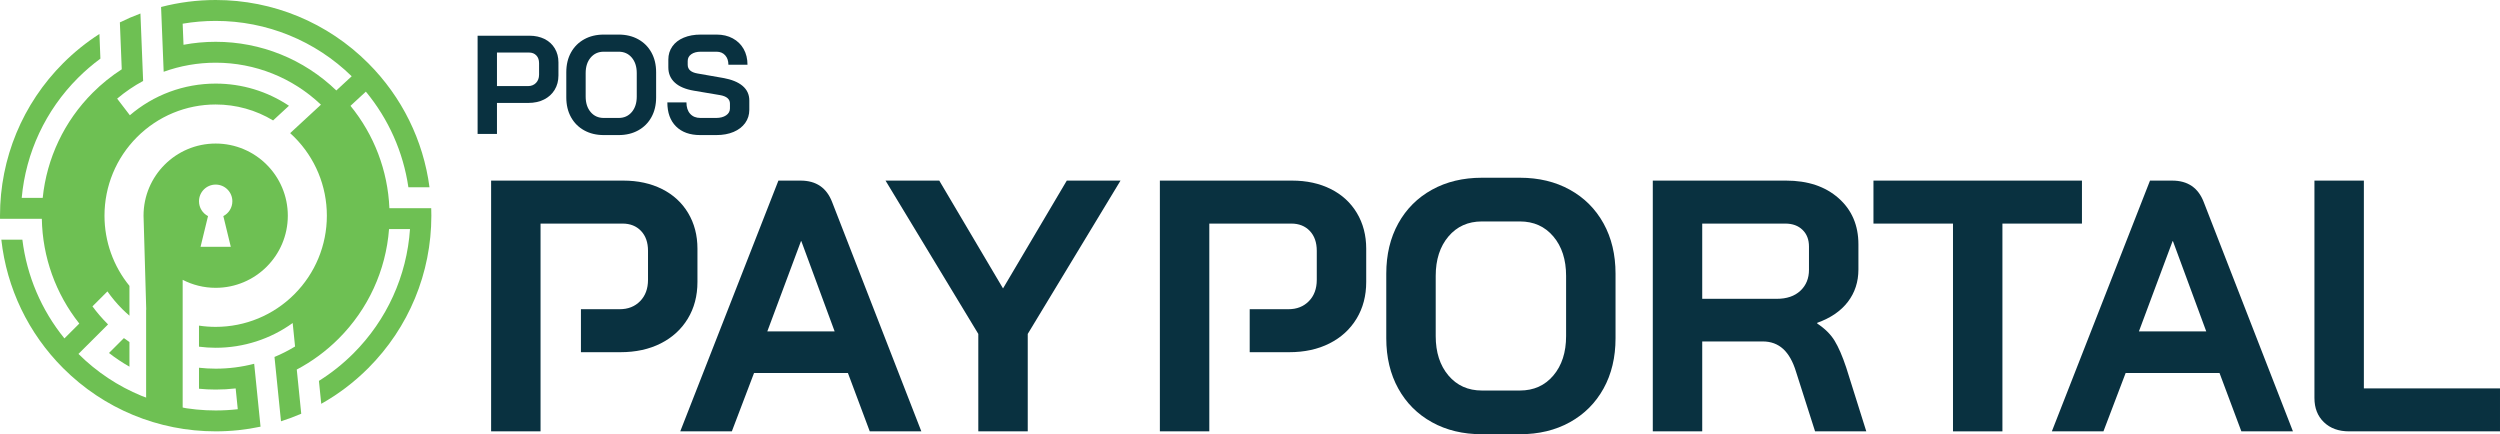
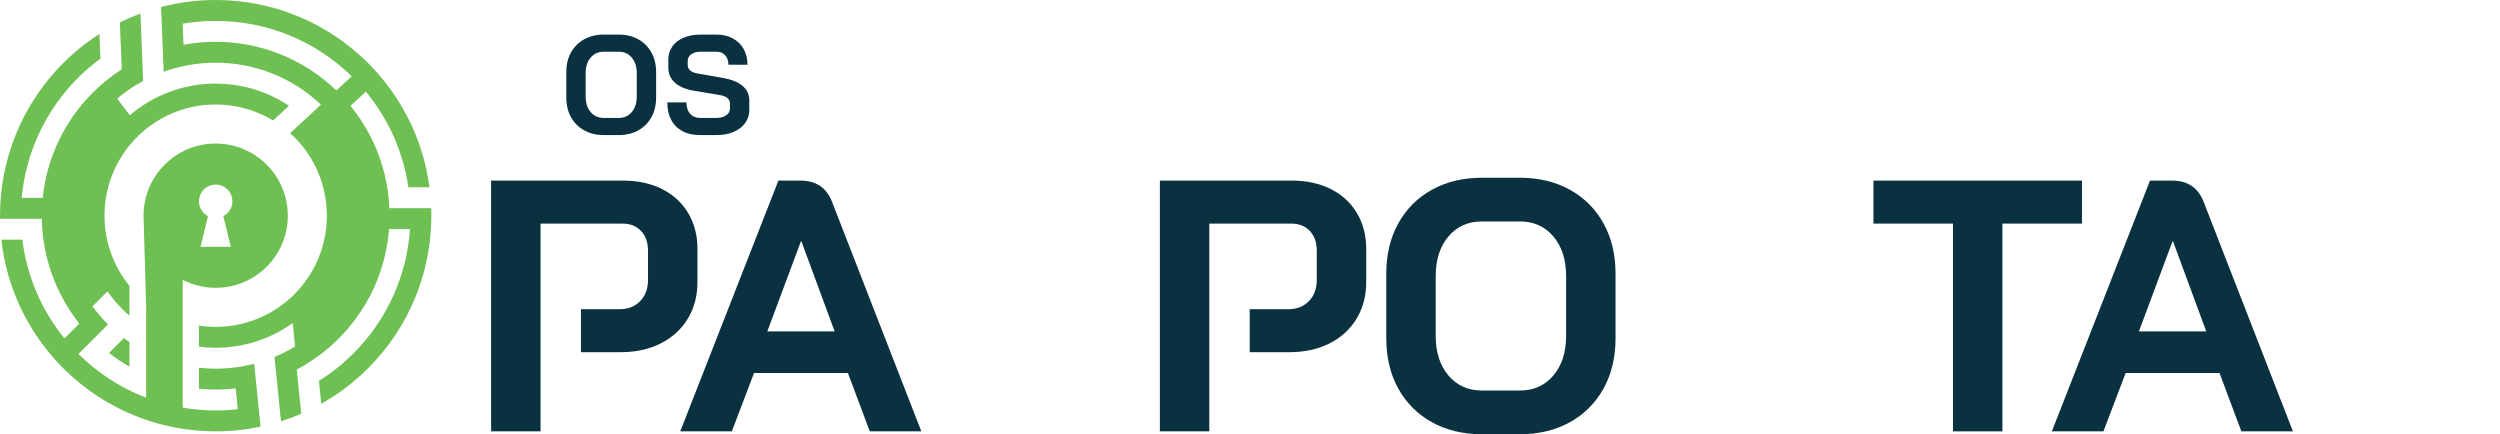
<svg xmlns="http://www.w3.org/2000/svg" version="1.0" id="Layer_1" x="0px" y="0px" viewBox="0 0 962.723 167.216" enable-background="new 0 0 962.723 167.216" xml:space="preserve">
  <g id="Layer_1_copy">
    <g>
      <g>
-         <path fill="#093140" d="M183.92,13.75h19.943c2.197,0,4.143,0.424,5.837,1.27c1.693,0.847,3.008,2.054,3.945,3.622     c0.937,1.567,1.405,3.36,1.405,5.377v5.026c0,2.09-0.486,3.937-1.459,5.54c-0.973,1.604-2.333,2.847-4.081,3.729     c-1.749,0.883-3.775,1.324-6.081,1.324h-12.052v11.944h-7.458L183.92,13.75L183.92,13.75z M203.323,33.152     c1.261,0,2.288-0.405,3.081-1.216c0.792-0.811,1.189-1.882,1.189-3.216v-4.378c0-1.261-0.351-2.261-1.054-3     c-0.703-0.738-1.631-1.108-2.784-1.108h-12.376v12.917h11.944V33.152z" />
        <path fill="#093140" d="M224.968,50.204c-2.181-1.207-3.874-2.9-5.081-5.08c-1.208-2.18-1.811-4.71-1.811-7.594v-9.729     c0-2.882,0.603-5.413,1.811-7.594c1.207-2.179,2.9-3.873,5.081-5.08c2.18-1.207,4.693-1.811,7.54-1.811h5.729     c2.846,0,5.359,0.604,7.54,1.811c2.179,1.208,3.873,2.901,5.08,5.08c1.207,2.181,1.811,4.711,1.811,7.594v9.729     c0,2.883-0.604,5.414-1.811,7.594c-1.208,2.18-2.901,3.874-5.08,5.08c-2.181,1.208-4.694,1.811-7.54,1.811h-5.729     C229.661,52.015,227.148,51.412,224.968,50.204z M238.237,45.421c2.089,0,3.774-0.757,5.053-2.27     c1.278-1.514,1.918-3.495,1.918-5.945v-9.08c0-2.45-0.64-4.432-1.918-5.945c-1.279-1.514-2.964-2.27-5.053-2.27h-5.729     c-2.09,0-3.775,0.756-5.054,2.27c-1.279,1.513-1.918,3.495-1.918,5.945v9.08c0,2.451,0.639,4.432,1.918,5.945     c1.279,1.513,2.963,2.27,5.054,2.27H238.237z" />
        <path fill="#093140" d="M260.342,48.691c-2.234-2.216-3.351-5.305-3.351-9.269h7.351c0,1.874,0.477,3.343,1.432,4.405     c0.954,1.063,2.278,1.595,3.973,1.595h5.999c1.585,0,2.873-0.333,3.864-1c0.991-0.667,1.486-1.558,1.486-2.675v-1.838     c0-1.765-1.297-2.864-3.891-3.297l-9.945-1.675c-3.243-0.541-5.702-1.576-7.377-3.108c-1.675-1.531-2.513-3.486-2.513-5.864     v-3.027c0-1.909,0.514-3.594,1.541-5.053c1.027-1.459,2.486-2.585,4.377-3.378c1.892-0.792,4.081-1.189,6.567-1.189h6.107     c2.342,0,4.413,0.486,6.215,1.459c1.801,0.973,3.197,2.333,4.188,4.081s1.486,3.775,1.486,6.081h-7.35     c0-1.514-0.415-2.729-1.243-3.648c-0.83-0.918-1.928-1.378-3.297-1.378h-6.107c-1.513,0-2.729,0.324-3.648,0.973     c-0.919,0.648-1.378,1.513-1.378,2.594v1.459c0,1.802,1.243,2.918,3.729,3.351l9.891,1.729c3.278,0.577,5.783,1.595,7.513,3.054     c1.729,1.459,2.594,3.343,2.594,5.648v3.567c0,1.91-0.532,3.603-1.594,5.08c-1.063,1.478-2.55,2.622-4.459,3.432     c-1.91,0.811-4.126,1.216-6.648,1.216h-6.215C265.674,52.015,262.575,50.907,260.342,48.691z" />
      </g>
      <g>
        <path fill="#093140" d="M326.519,143.627h-36.143l-8.553,22.486h-19.865l37.798-96.564h8.553c5.977,0,10.023,2.759,12.14,8.277     l34.349,88.288h-19.864L326.519,143.627z M295.481,127.625h25.934l-12.829-34.763h-0.138L295.481,127.625z" />
-         <path fill="#093140" d="M376.734,128.59l-35.729-59.042h20.692l24.555,41.522l24.555-41.522h20.692l-35.728,59.042v37.522     h-19.037L376.734,128.59L376.734,128.59z" />
      </g>
      <g>
        <path fill="#093140" d="M551.426,162.595c-5.565-3.08-9.887-7.402-12.967-12.968c-3.082-5.563-4.621-12.023-4.621-19.381v-24.831     c0-7.356,1.539-13.816,4.621-19.382c3.08-5.563,7.401-9.885,12.967-12.967c5.563-3.08,11.979-4.622,19.244-4.622h14.623     c7.264,0,13.679,1.542,19.244,4.622c5.562,3.082,9.885,7.404,12.967,12.967c3.08,5.565,4.621,12.025,4.621,19.382v24.831     c0,7.358-1.541,13.818-4.621,19.381c-3.082,5.565-7.404,9.888-12.967,12.968c-5.565,3.082-11.98,4.621-19.244,4.621H570.67     C563.404,167.216,556.989,165.677,551.426,162.595z M585.293,150.386c5.332,0,9.633-1.932,12.898-5.794     c3.263-3.862,4.896-8.919,4.896-15.174v-23.176c0-6.253-1.634-11.312-4.896-15.174c-3.266-3.863-7.566-5.794-12.898-5.794H570.67     c-5.335,0-9.635,1.931-12.898,5.794c-3.266,3.862-4.896,8.921-4.896,15.174v23.176c0,6.255,1.631,11.312,4.896,15.174     c3.264,3.862,7.563,5.794,12.898,5.794H585.293z" />
-         <path fill="#093140" d="M636.472,69.548h51.317c8.367,0,15.105,2.254,20.21,6.759c5.104,4.507,7.656,10.439,7.656,17.795v9.657     c0,4.783-1.358,8.945-4.07,12.484c-2.713,3.542-6.645,6.231-11.794,8.07v0.276c2.941,1.932,5.173,4.139,6.69,6.622     c1.518,2.483,3.011,5.932,4.483,10.346l7.725,24.555h-19.727l-7.312-22.899c-1.196-3.953-2.852-6.897-4.966-8.829     c-2.116-1.931-4.737-2.897-7.863-2.897h-23.313v34.625h-19.037L636.472,69.548L636.472,69.548z M684.202,115.071     c3.863,0,6.897-1.035,9.104-3.104c2.208-2.069,3.312-4.759,3.312-8.07V94.93c0-2.666-0.828-4.804-2.483-6.415     c-1.655-1.608-3.862-2.414-6.621-2.414h-32.005v28.969h28.693V115.071z" />
        <path fill="#093140" d="M752.074,86.102h-30.625V69.548h80.287v16.554h-30.625v80.011h-19.037V86.102z" />
        <path fill="#093140" d="M854.708,143.627h-36.143l-8.553,22.486h-19.865l37.798-96.564h8.554c5.977,0,10.022,2.759,12.139,8.277     l34.35,88.288h-19.864L854.708,143.627z M823.669,127.625h25.935l-12.829-34.763h-0.138L823.669,127.625z" />
-         <path fill="#093140" d="M894.921,162.595c-2.438-2.346-3.656-5.449-3.656-9.312V69.548h19.037v80.011h52.421v16.554h-58.077     C900.598,166.113,897.356,164.94,894.921,162.595z" />
      </g>
      <g>
        <g>
          <path fill="#6EC053" d="M166.058,80.163h-3.31h-4.74h-8.056c-0.619-14.482-5.875-28.244-14.986-39.404l2.349-2.173l3.571-3.301      c8.759,10.585,14.398,23.292,16.379,36.828h8.127c-2.376-18.013-10.586-34.763-23.609-47.786C126.156,8.7,105.156,0,83.054,0      c-7.173,0-14.231,0.918-21.026,2.691l0.333,8.254l0.332,8.306l0.336,8.388c6.35-2.293,13.113-3.495,20.026-3.495      c15.156,0,29.581,5.768,40.539,16.165l-4.785,4.422l-1.141,1.054l-3.125,2.889l-2.805,2.59c0.541,0.489,1.074,0.995,1.595,1.514      c8.056,8.056,12.54,18.884,12.54,30.279c0,11.392-4.485,22.221-12.54,30.276c-8.056,8.056-18.883,12.54-30.279,12.54      c-2.167,0-4.314-0.164-6.425-0.483v8.112c2.118,0.268,4.261,0.419,6.425,0.419c10.749,0,21.071-3.359,29.657-9.532l0.914,9.039      c-2.538,1.546-5.185,2.892-7.922,4.029l0.238,2.352l0.131,1.283l0.474,4.686l0.811,8.024l0.025,0.225h-0.003l0.831,8.201      c2.647-0.838,5.249-1.809,7.795-2.91l-0.056-0.545l-0.798-7.903l-0.868-8.565c5.876-3.101,11.314-7.094,16.122-11.901      c11.378-11.378,18.2-26.287,19.413-42.195h8.07c-1.231,18.051-8.901,34.994-21.792,47.887      c-4.057,4.055-8.515,7.594-13.283,10.577l0.895,8.83c6.557-3.686,12.642-8.282,18.077-13.718      c15.627-15.627,24.326-36.626,24.326-58.729C166.11,82.089,166.093,81.126,166.058,80.163z M129.513,34.839      c-12.501-12.049-29.055-18.743-46.459-18.743c-4.192,0-8.338,0.391-12.388,1.148l-0.324-8.117      c4.166-0.713,8.415-1.076,12.712-1.076c19.653,0,38.34,7.615,52.379,21.316L129.513,34.839z" />
          <path fill="#6EC053" d="M99.851,159.573l-0.336-3.325l-0.816-8.073l-0.086-0.851l-0.612-6.042l-0.12-1.196      c-4.795,1.241-9.769,1.885-14.826,1.885c-2.16,0-4.303-0.127-6.425-0.358v8.088c2.125,0.203,4.267,0.318,6.425,0.318      c2.588,0,5.157-0.15,7.698-0.439l0.658,6.507l0.153,1.499c-2.809,0.32-5.647,0.479-8.508,0.479      c-19.869,0-38.752-7.785-52.843-21.773l8.547-8.525v-0.003l2.848-2.841l-0.209-0.209c-2.115-2.114-4.05-4.367-5.799-6.739      l5.772-5.758l-0.059-0.086c1.705,2.442,3.635,4.75,5.776,6.893c0.89,0.89,1.817,1.73,2.761,2.545v-11.484      c-6.204-7.608-9.611-17.104-9.611-27.029c0-11.395,4.486-22.223,12.541-30.279c8.056-8.056,18.883-12.54,30.275-12.54      c7.887,0,15.5,2.15,22.111,6.141l6.114-5.647c-8.291-5.541-18.067-8.54-28.224-8.54c-12.246,0-23.938,4.36-33.142,12.275      l0.096-0.081l-4.897-6.4c3.113-2.624,6.463-4.902,10.004-6.812l-0.216-5.419L54.233,9.041l-0.155-3.842      c-2.695,1.003-5.338,2.146-7.918,3.424l0.359,8.909l0.366,9.161c-4.001,2.573-7.748,5.586-11.177,9.014      c-10.97,10.972-17.703,25.225-19.262,40.491H8.361c1.583-17.411,9.171-33.697,21.655-46.183c2.714-2.711,5.606-5.193,8.65-7.432      l-0.381-9.498c-4.999,3.202-9.68,6.961-13.959,11.24C8.699,39.952,0,60.952,0,83.054c0,0.398,0.003,0.793,0.01,1.192h0.934      h7.115h8.048c0.261,14.776,5.343,28.885,14.43,40.352l-5.733,5.718c-8.881-10.929-14.472-24.069-16.19-38.022H0.511      c2.069,18.658,10.385,36.059,23.815,49.489c15.628,15.628,36.627,24.327,58.729,24.327c5.864,0,11.649-0.611,17.276-1.803      l-0.329-3.252L99.851,159.573z" />
          <path fill="#6EC053" d="M47.713,130.2l-0.14,0.139l-5.608,5.594c2.508,1.954,5.147,3.705,7.883,5.27v-9.478      C49.128,131.232,48.414,130.726,47.713,130.2z" />
        </g>
        <path fill="#6EC053" d="M83.054,55.278c-15.341,0-27.779,12.437-27.779,27.779l0,0l1.038,36.167h-0.042v39.332h14.072V128.07     v-8.846v-11.47c3.81,1.965,8.13,3.082,12.712,3.082c15.342,0,27.779-12.437,27.779-27.78     C110.834,67.715,98.397,55.278,83.054,55.278z M88.875,95.033h-5.82h-5.82l2.872-11.814c-2.065-1.07-3.476-3.225-3.476-5.711     c0-3.548,2.877-6.426,6.425-6.426c3.548,0,6.426,2.877,6.426,6.426c0,2.486-1.412,4.641-3.476,5.711L88.875,95.033z" />
      </g>
      <path fill="#093140" d="M264.994,82.033c-2.393-4-5.749-7.081-10.07-9.243c-4.324-2.16-9.29-3.242-14.899-3.242h-50.903v96.564    h19.037v-23.459v-7.028v-16.554v-7.157V86.101h31.59c2.942,0,5.311,0.944,7.104,2.828c1.793,1.886,2.69,4.438,2.69,7.656v11.174    c0,3.403-1.013,6.139-3.035,8.208c-2.024,2.069-4.645,3.104-7.863,3.104h-14.933v16.554h15.209c5.885,0,11.058-1.125,15.52-3.38    c4.459-2.252,7.932-5.425,10.415-9.519c2.483-4.091,3.725-8.805,3.725-14.14v-12.83C268.581,90.609,267.384,86.033,264.994,82.033    z" />
      <path fill="#093140" d="M522.527,82.033c-2.393-4-5.749-7.081-10.07-9.243c-4.324-2.16-9.29-3.242-14.899-3.242h-50.903v96.564    h19.037v-23.459v-7.028v-16.554v-7.157V86.101h31.591c2.942,0,5.311,0.944,7.104,2.828c1.793,1.886,2.689,4.438,2.689,7.656    v11.174c0,3.403-1.013,6.139-3.034,8.208c-2.024,2.069-4.646,3.104-7.863,3.104h-14.934v16.554h15.209    c5.885,0,11.058-1.125,15.52-3.38c4.46-2.252,7.933-5.425,10.415-9.519c2.483-4.091,3.725-8.805,3.725-14.14v-12.83    C526.113,90.609,524.917,86.033,522.527,82.033z" />
    </g>
  </g>
</svg>